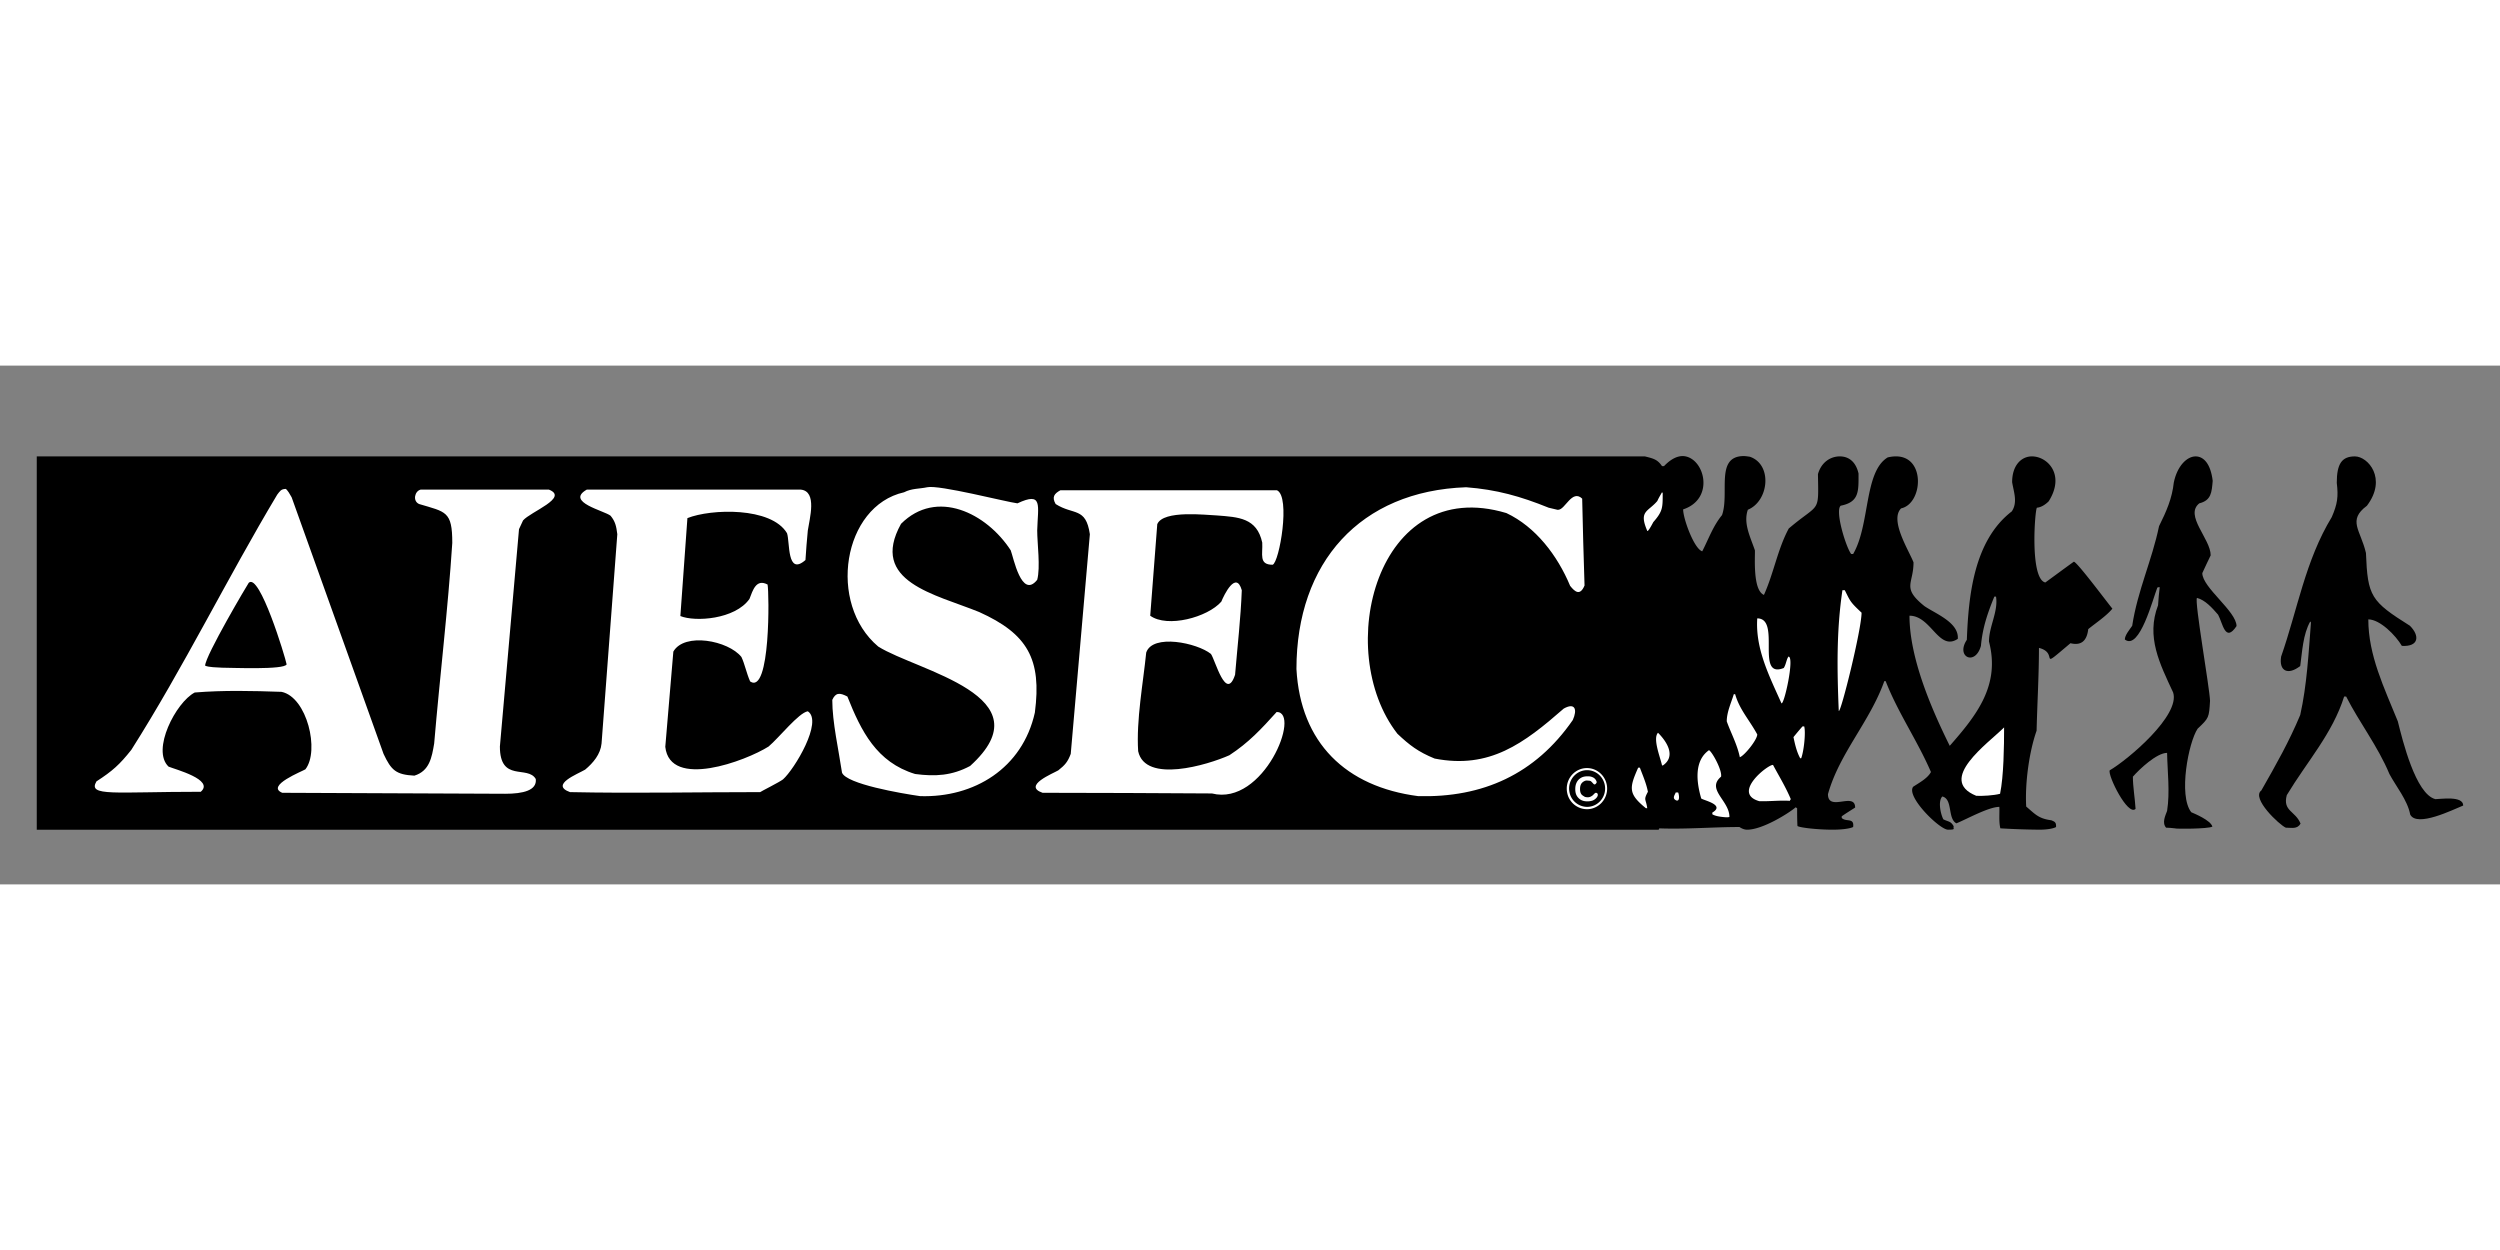
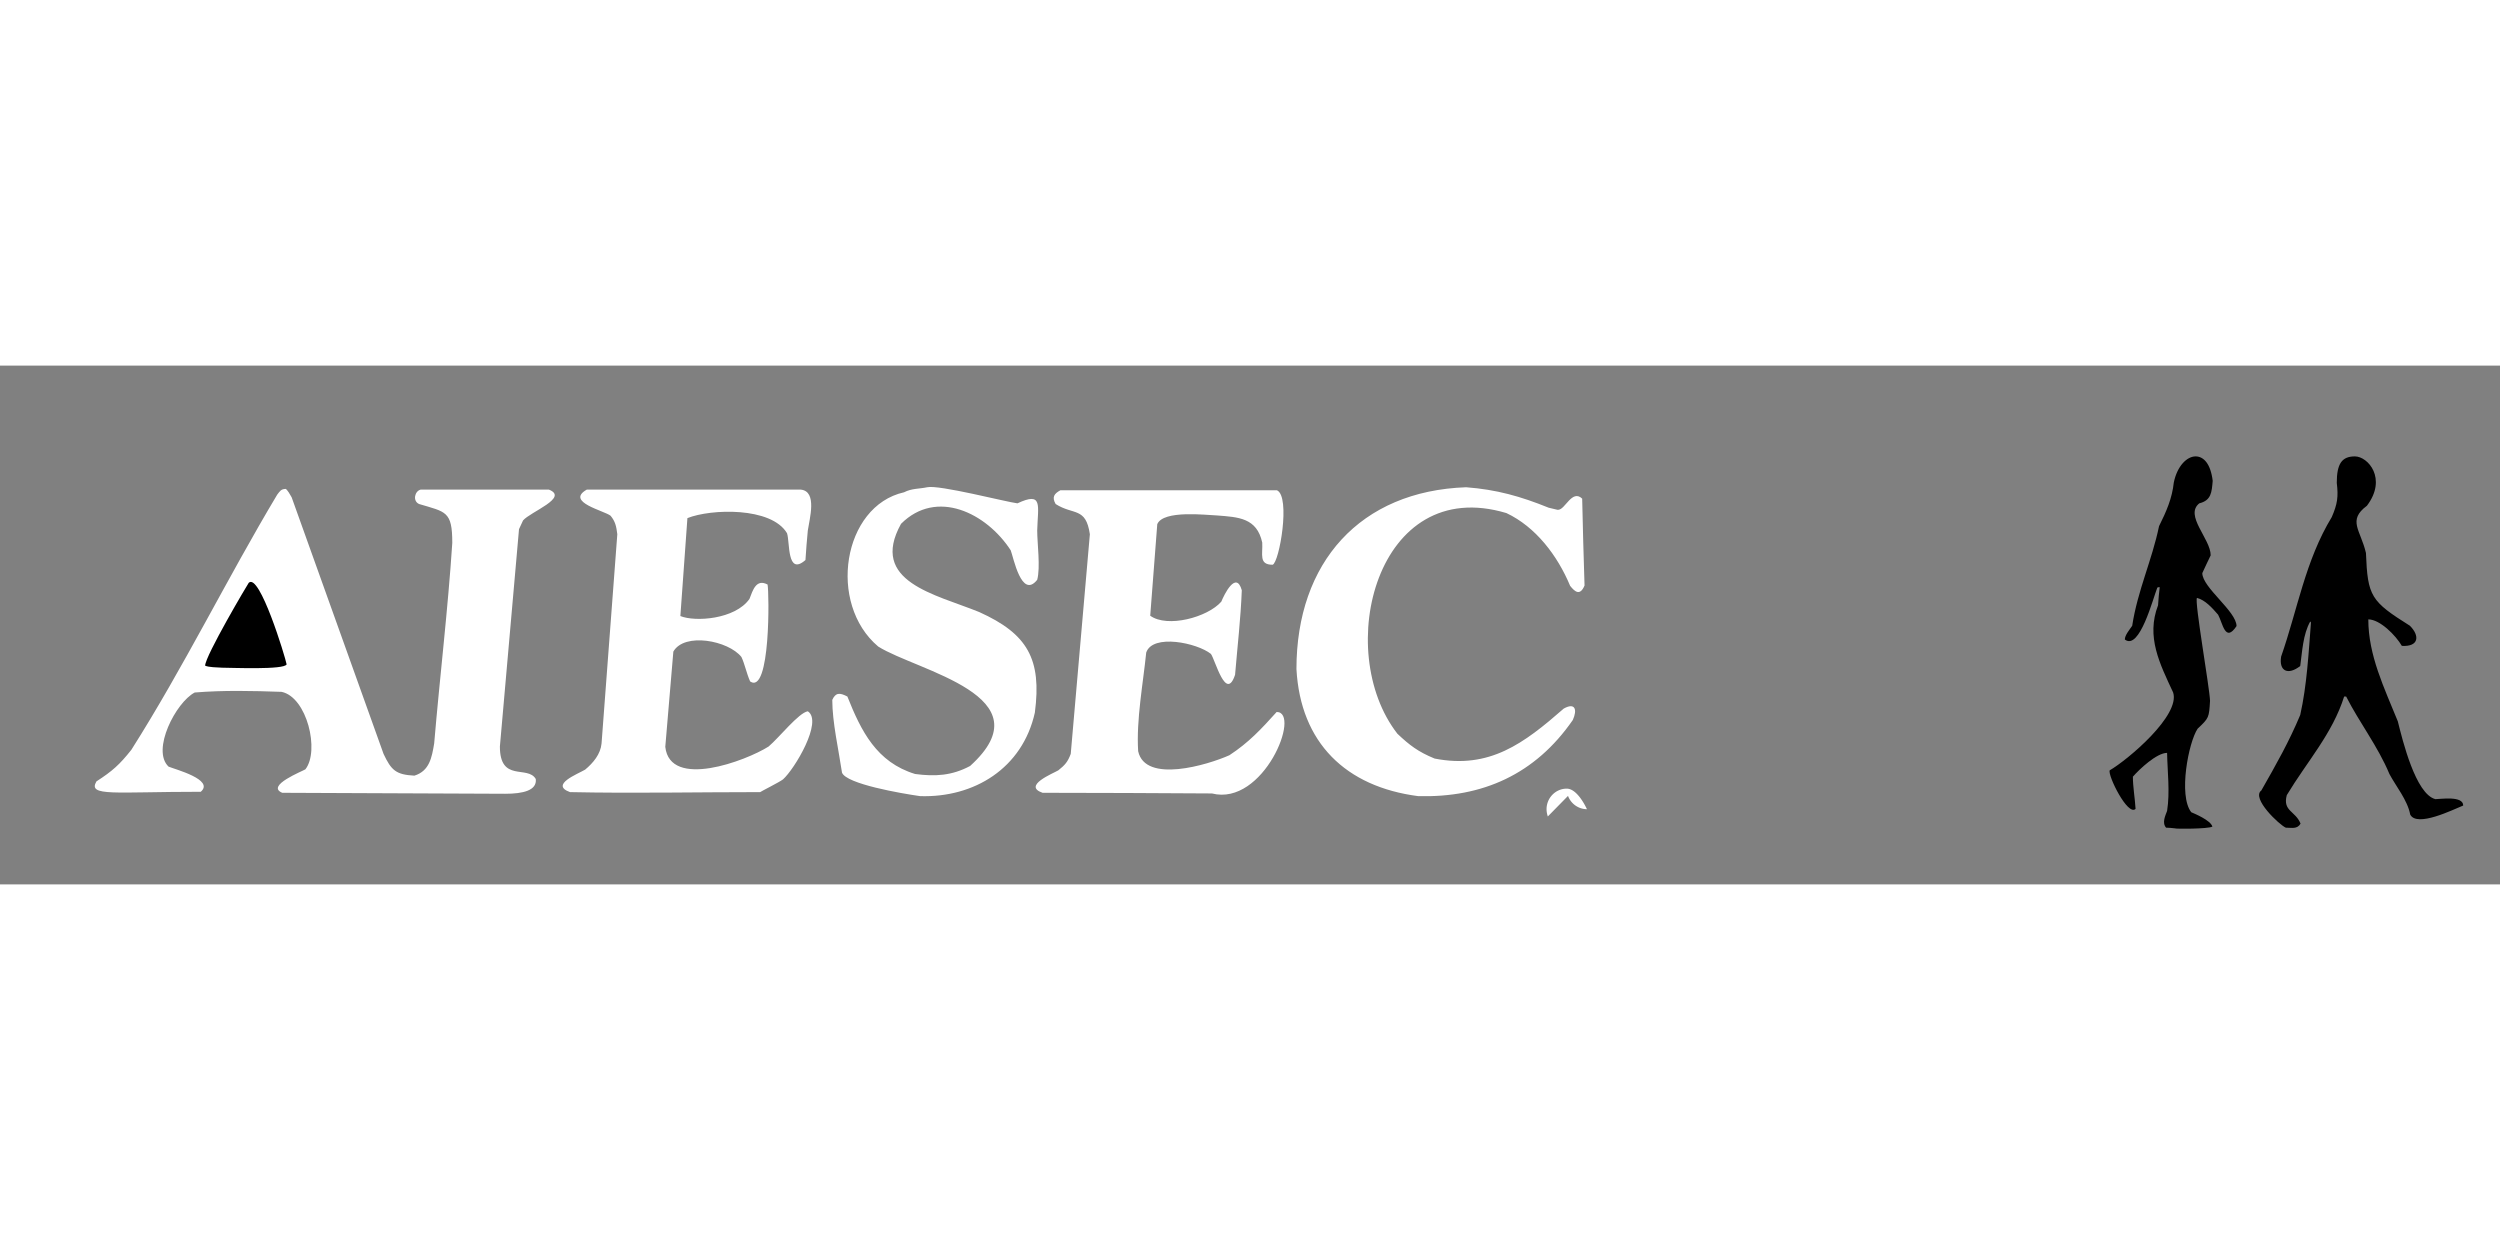
<svg xmlns="http://www.w3.org/2000/svg" width="2500" height="1250" viewBox="0 75 192.756 40">
  <rect x="0" y="75" width="192.756" height="40" fill="#808080" stroke="none" />
  <g fill-rule="evenodd" clip-rule="evenodd">
-     <path fill="none" d="M0 0h192.756v192.756H0V0z" />
-     <path d="M2.834 110.781V82h123.992c.596.155.957.207 1.318.75h.156c.518-.543 1.008-.776 1.447-.776 1.656.052 2.535 3.284.027 4.112 0 .724.852 3.051 1.473 3.232.492-.957.828-1.939 1.525-2.792.596-1.681-.543-4.525 1.656-4.551.154 0 .311.026.49.052 1.758.595 1.475 3.414-.154 4.086-.363 1.034.18 2.069.543 3.128.025.492-.182 3.077.697 3.439.75-1.655 1.061-3.542 1.914-5.12 2.404-2.042 2.301-1.086 2.25-4.189.258-.931.982-1.371 1.68-1.371.699 0 1.242.414 1.449 1.319 0 1.345.076 2.198-1.371 2.482-.465.362.389 3.181.803 3.724h.154c1.318-2.275.828-6.335 2.664-7.447.232-.052.414-.078.619-.078 2.328-.026 2.096 3.646.414 4.008-.904.905.596 3.232.957 4.163 0 1.681-.932 1.939.828 3.362.854.595 2.689 1.267 2.586 2.535-1.475.982-2.043-1.785-3.725-1.785 0 3.258 1.682 7.162 3.104 10.033 2.094-2.379 3.904-4.68 3.025-8.041 0-1.165.725-2.302.543-3.466h-.129c-.518 1.267-.906 2.379-1.035 3.802-.439 1.576-1.965.854-1.086-.467.129-3.413.543-7.654 3.465-9.903.467-.698.156-1.475.027-2.25 0-1.319.723-1.991 1.525-1.991 1.215 0 2.586 1.422 1.293 3.465-.234.233-.57.466-.906.491-.154.13-.568 5.482.646 5.767.75-.543 1.475-1.086 2.199-1.603.232 0 2.43 2.948 2.973 3.621-.465.568-1.293 1.111-1.861 1.577-.104.905-.543 1.293-1.371 1.086-2.637 2.223-.801.775-2.43.361 0 2.068-.129 4.242-.182 6.387-.568 1.604-.904 4.035-.801 5.846.697.594.955.93 1.939 1.059.232.104.387.131.361.518-.154.104-.646.207-1.268.207a59.35 59.35 0 0 1-3.025-.104c-.129-.543-.051-1.139-.078-1.654-.826 0-2.482.93-3.309 1.268-.699-.363-.26-1.863-1.086-2.07-.336.336-.156 1.293.076 1.76.414.207.57.129.803.543-.078.18.207.258-.439.258s-3.258-2.561-2.689-3.311c.465-.309 1.111-.646 1.371-1.137-1.035-2.404-2.561-4.604-3.492-7.008h-.104c-1.111 3.129-3.465 5.559-4.344 8.715 0 1.396 2.094-.207 2.094 1.033-.361.232-.697.439-1.033.672v.131c.336.336.982-.053.879.697-.258.129-.879.207-1.578.207-1.162 0-2.533-.154-2.715-.285-.025-.49-.025-.879-.025-1.369-.053-.027-.078-.053-.104-.078-.543.465-2.561 1.732-3.75 1.732-.232 0-.439-.104-.594-.207-1.992 0-4.164.182-6.18.104-.027.053-.027.078-.053.104H2.834v-.002z" />
-     <path d="M120.898 108.176a1.567 1.567 0 0 0 1.459 1.027c.857 0 1.557-.713 1.557-1.586s-.699-1.586-1.557-1.586-1.557.713-1.557 1.586c.001.186.038.385.098.559z" fill="#fff" />
-     <path d="M121.068 108.105a1.4 1.4 0 0 0 1.301.918c.766 0 1.389-.637 1.389-1.416 0-.777-.623-1.414-1.389-1.414-.764 0-1.387.637-1.387 1.414 0 .166.034.344.086.498z" />
-     <path d="M152.375 108.17c-3.078-1.242.932-4.061 2.146-5.275 0 1.422-.027 3.75-.311 5.119-.491.131-1.37.181-1.835.156z" fill="#fff" />
+     <path d="M120.898 108.176a1.567 1.567 0 0 0 1.459 1.027s-.699-1.586-1.557-1.586-1.557.713-1.557 1.586c.001.186.038.385.098.559z" fill="#fff" />
    <path d="M176.242 110.627c-.49-.207-2.689-2.275-1.887-2.871 1.137-1.99 2.145-3.775 2.998-5.818.518-2.301.646-4.811.828-7.137-.025-.026-.053-.052-.053-.078-.568 1.008-.619 2.328-.775 3.439-.93.725-1.654.414-1.473-.725 1.266-3.62 1.861-7.395 3.904-10.756.439-1.009.518-1.578.387-2.638 0-1.474.389-2.043 1.396-2.043 1.01 0 2.51 1.707.932 3.801-1.525 1.138-.492 1.862-.078 3.646.129 3.362.389 3.724 3.389 5.611.775.776.697 1.628-.621 1.552-.465-.802-1.682-2.043-2.586-2.043 0 2.766 1.215 5.249 2.275 7.862.361 1.447 1.371 5.611 2.896 5.998.387 0 2.146-.283 2.146.492-.775.311-3.568 1.707-4.086.697-.207-1.111-1.111-2.197-1.604-3.129-.879-2.119-2.326-3.982-3.336-5.973h-.154c-.906 2.869-2.846 4.99-4.422 7.602-.336 1.242.672 1.217 1.061 2.199-.258.441-.672.312-1.137.312zM167.684 110.678c-.232-.025-.467-.051-.674-.051-.336-.389-.051-.932.078-1.293.232-1.449.025-3.053 0-4.475-.801 0-2.146 1.268-2.637 1.836 0 .775.154 1.629.207 2.482-.596.596-2.172-2.611-1.992-2.973 1.422-.828 5.457-4.242 4.889-6-1.035-2.225-2.096-4.292-1.164-6.723.025-.492.078-.931.129-1.396-.078 0-.129 0-.182.026-.336.828-1.369 4.887-2.508 4.008 0-.336.361-.75.568-1.06.414-2.715 1.525-5.042 2.07-7.68.568-1.138 1.008-2.146 1.137-3.362.258-1.267 1.008-2.017 1.682-2.017.619 0 1.162.569 1.318 1.888-.078.879-.104 1.5-1.035 1.732-1.164.931.879 2.741.879 4.008-.232.465-.439.931-.646 1.371 0 1.112 2.639 2.947 2.639 4.085-.879 1.319-1.061-.233-1.422-.879-.467-.543-1.01-1.138-1.629-1.293-.207.233.982 6.956 1.008 7.938-.078 1.293-.078 1.318-.957 2.146-.697 1.035-1.5 5.146-.492 6.439.234.102 1.5.619 1.631 1.111-.339.184-2.872.184-2.897.132z" />
    <path d="M43.95 107.885c-1.577-.568.595-1.396 1.164-1.732.621-.518 1.189-1.189 1.267-2.018L47.596 88c-.078-.62-.155-.982-.517-1.422-.465-.388-3.517-1.06-1.836-2.017h16.498c1.293.129.672 2.25.543 3.155-.078.75-.129 1.525-.181 2.275-1.448 1.267-1.189-1.396-1.422-2.068-1.215-2.043-5.87-1.888-7.68-1.164l-.543 7.551c1.138.466 4.215.259 5.327-1.319.259-.672.517-1.577 1.396-1.112.13.621.233 8.534-1.344 7.473-.285-.646-.414-1.344-.672-1.887-1.009-1.268-4.396-1.915-5.249-.414l-.621 7.344c.362 3.283 6.206 1.086 7.965-.025.801-.674 2.327-2.613 3.025-2.717 1.189.777-1.035 4.475-1.914 5.25-.259.207-1.759.957-1.759.982-4.81 0-9.879.103-14.662 0zM93.443 107.988c-4.344-.025-8.714-.051-13.059-.051-1.577-.543.828-1.5 1.216-1.732.517-.414.724-.646.957-1.268L84.031 88c-.311-2.12-1.267-1.448-2.638-2.327-.311-.543-.104-.802.362-1.06h16.704c1.061.491.182 5.56-.336 5.741-1.086 0-.75-.802-.801-1.707-.415-1.913-1.836-1.965-3.491-2.094-.802-.026-4.137-.439-4.603.672l-.543 7.059c1.318.957 4.422.129 5.482-1.086.207-.517 1.138-2.431 1.578-.879-.078 2.121-.336 4.344-.517 6.516-.698 2.121-1.526-1.137-1.862-1.604-1.06-.853-4.499-1.577-4.991-.104-.232 2.328-.775 5.199-.62 7.604.543 2.508 5.353 1.061 7.033.311 1.5-.982 2.457-2.018 3.646-3.336 1.914-.001-1.008 7.292-4.991 6.282zM109.346 108.195c-5.586-.725-9.076-4.111-9.387-9.801 0-8.223 4.914-13.73 13.084-14.015 2.354.181 4.189.698 6.361 1.577.75.182.75.182.75.156.518 0 1.061-1.604 1.836-.854.053 2.224.104 4.474.182 6.697-.336.802-.725.517-1.111.026-.982-2.353-2.664-4.551-4.914-5.611-10.006-3-13.395 10.602-8.404 17.014.932.881 1.604 1.396 2.871 1.914 4.24.828 6.879-1.164 9.955-3.854.879-.49 1.061.078.699.881-2.897 4.189-6.957 5.999-11.922 5.87zM70.946 108.195c-1.448-.207-5.689-.932-6.025-1.811-.259-1.758-.75-3.879-.75-5.611.259-.568.569-.568 1.164-.258 1.06 2.664 2.25 5.068 5.223 5.973 1.552.207 2.845.129 4.241-.619 5.973-5.406-4.086-7.318-7.085-9.207-3.931-3.31-2.741-10.834 1.991-11.895.595-.31 1.19-.258 1.785-.388.905-.207 6.103 1.138 6.956 1.241 1.991-.931 1.577.155 1.525 2.095 0 .982.258 2.844 0 3.801-1.215 1.526-1.836-1.758-2.043-2.275-1.862-2.87-5.714-4.784-8.456-2.042-2.482 4.474 2.663 5.43 6.025 6.801 3.724 1.681 4.835 3.62 4.292 7.757-.956 4.292-4.68 6.567-8.843 6.438zM21.763 107.938c-1.319-.543 1.603-1.682 1.784-1.811 1.112-1.422.129-5.561-1.836-5.973-2.25-.078-4.474-.131-6.697.051-1.448.75-3.362 4.447-2.017 5.715.491.207 3.569 1.008 2.482 1.939-6.671 0-8.74.389-8.042-.801 1.241-.803 1.784-1.293 2.689-2.432 4.034-6.361 7.396-13.24 11.249-19.678.207-.259.284-.44.672-.44.155.155.285.362.44.646 2.353 6.594 4.732 13.188 7.085 19.782.595 1.268.957 1.604 2.378 1.68 1.164-.361 1.345-1.395 1.526-2.482.439-5.17 1.061-10.343 1.396-15.462 0-2.457-.491-2.379-2.56-3-.517-.232-.336-1.008.129-1.112h9.878c1.577.621-1.422 1.707-1.991 2.379-.104.207-.207.44-.311.672-.491 5.585-.982 11.146-1.474 16.757 0 2.793 2.146 1.422 2.767 2.508.104.879-.982 1.137-2.353 1.137l-17.194-.075z" fill="#fff" />
    <path d="M17.109 98.291c-.414-.025-.983-.025-1.293-.154 0-.75 3.31-6.335 3.361-6.388.828-.827 2.818 5.716 2.922 6.284-.155.44-4.292.258-4.99.258z" />
-     <path d="M127.008 87.741c-.672-1.552.051-1.448.775-2.301.104-.233.232-.44.361-.673l.053.052c0 1.112.025 1.396-.725 2.25.001 0-.413.802-.464.672zM137.352 101.033c-.932-2.096-2.018-4.189-1.863-6.543 1.863 0-.18 4.707 2.043 3.826.182-.283.207-.672.363-.879.49.001-.336 3.776-.543 3.596zM141.773 101.627c-.131-3.18-.182-6.18.283-9.309h.182c.439.879.414.905 1.293 1.732 0 1.294-1.603 7.759-1.758 7.577zM134.145 105.195c-.207-1.008-.699-1.887-1.008-2.766 0-.725.361-1.475.543-2.096h.104c.336 1.189 1.086 1.965 1.705 3.104-.001.415-.983 1.629-1.344 1.758zM138.799 105.273c-.285-.518-.414-1.139-.518-1.629.232-.285.467-.568.699-.828h.129c.129.467-.025 1.914-.232 2.457h-.078zM128.145 105.816c-.154-.672-.723-2.068-.309-2.508.723.725 1.395 1.836.361 2.533-.025-.025-.052-.025-.052-.025zM129.258 108.531c-.363-.154-.131-.414-.053-.621h.182c.051.078.181.699-.129.621zM135.645 108.584c-2.172-.621.725-2.871 1.061-2.793.439.826.982 1.707 1.369 2.637a.562.562 0 0 0-.076.129c-.778-.051-1.554.052-2.354.027zM133.059 109.824c-.336-.025-.803-.078-1.035-.232v-.129c1.01-.596-.646-.932-.854-1.086-.387-1.318-.543-2.922.596-3.725.232.104 1.035 1.553.932 2.043-1.164.982.646 1.836.646 3.104-.078.025-.078.025-.285.025zM126.904 109.127c-1.371-1.113-1.293-1.553-.596-3.129h.131c.207.568.49 1.189.619 1.861-.361.672-.154.518-.051 1.268h-.103zM122.773 108.543a1.37 1.37 0 0 1-.379.055c-.301 0-.527-.088-.689-.26-.172-.172-.248-.389-.248-.68 0-.193.031-.367.107-.518s.184-.27.334-.355c.141-.086.312-.119.518-.119.119 0 .238.012.336.055a.542.542 0 0 1 .355.377c.01.055-.033.098-.064.141-.119.129-.184 0-.27-.086-.162-.174-.152-.131-.41-.162-.141-.012-.324.096-.41.205-.086.107-.129.258-.129.453 0 .096.01.172.031.248a.49.49 0 0 0 .098.182c.043.055.193.141.248.174a.857.857 0 0 0 .236.031.533.533 0 0 0 .27-.086c.162-.096.141-.129.238-.205.033-.031.055-.053.098-.053.064 0 .096.01.129.064.107.193-.172.463-.399.539z" fill="#fff" />
  </g>
</svg>